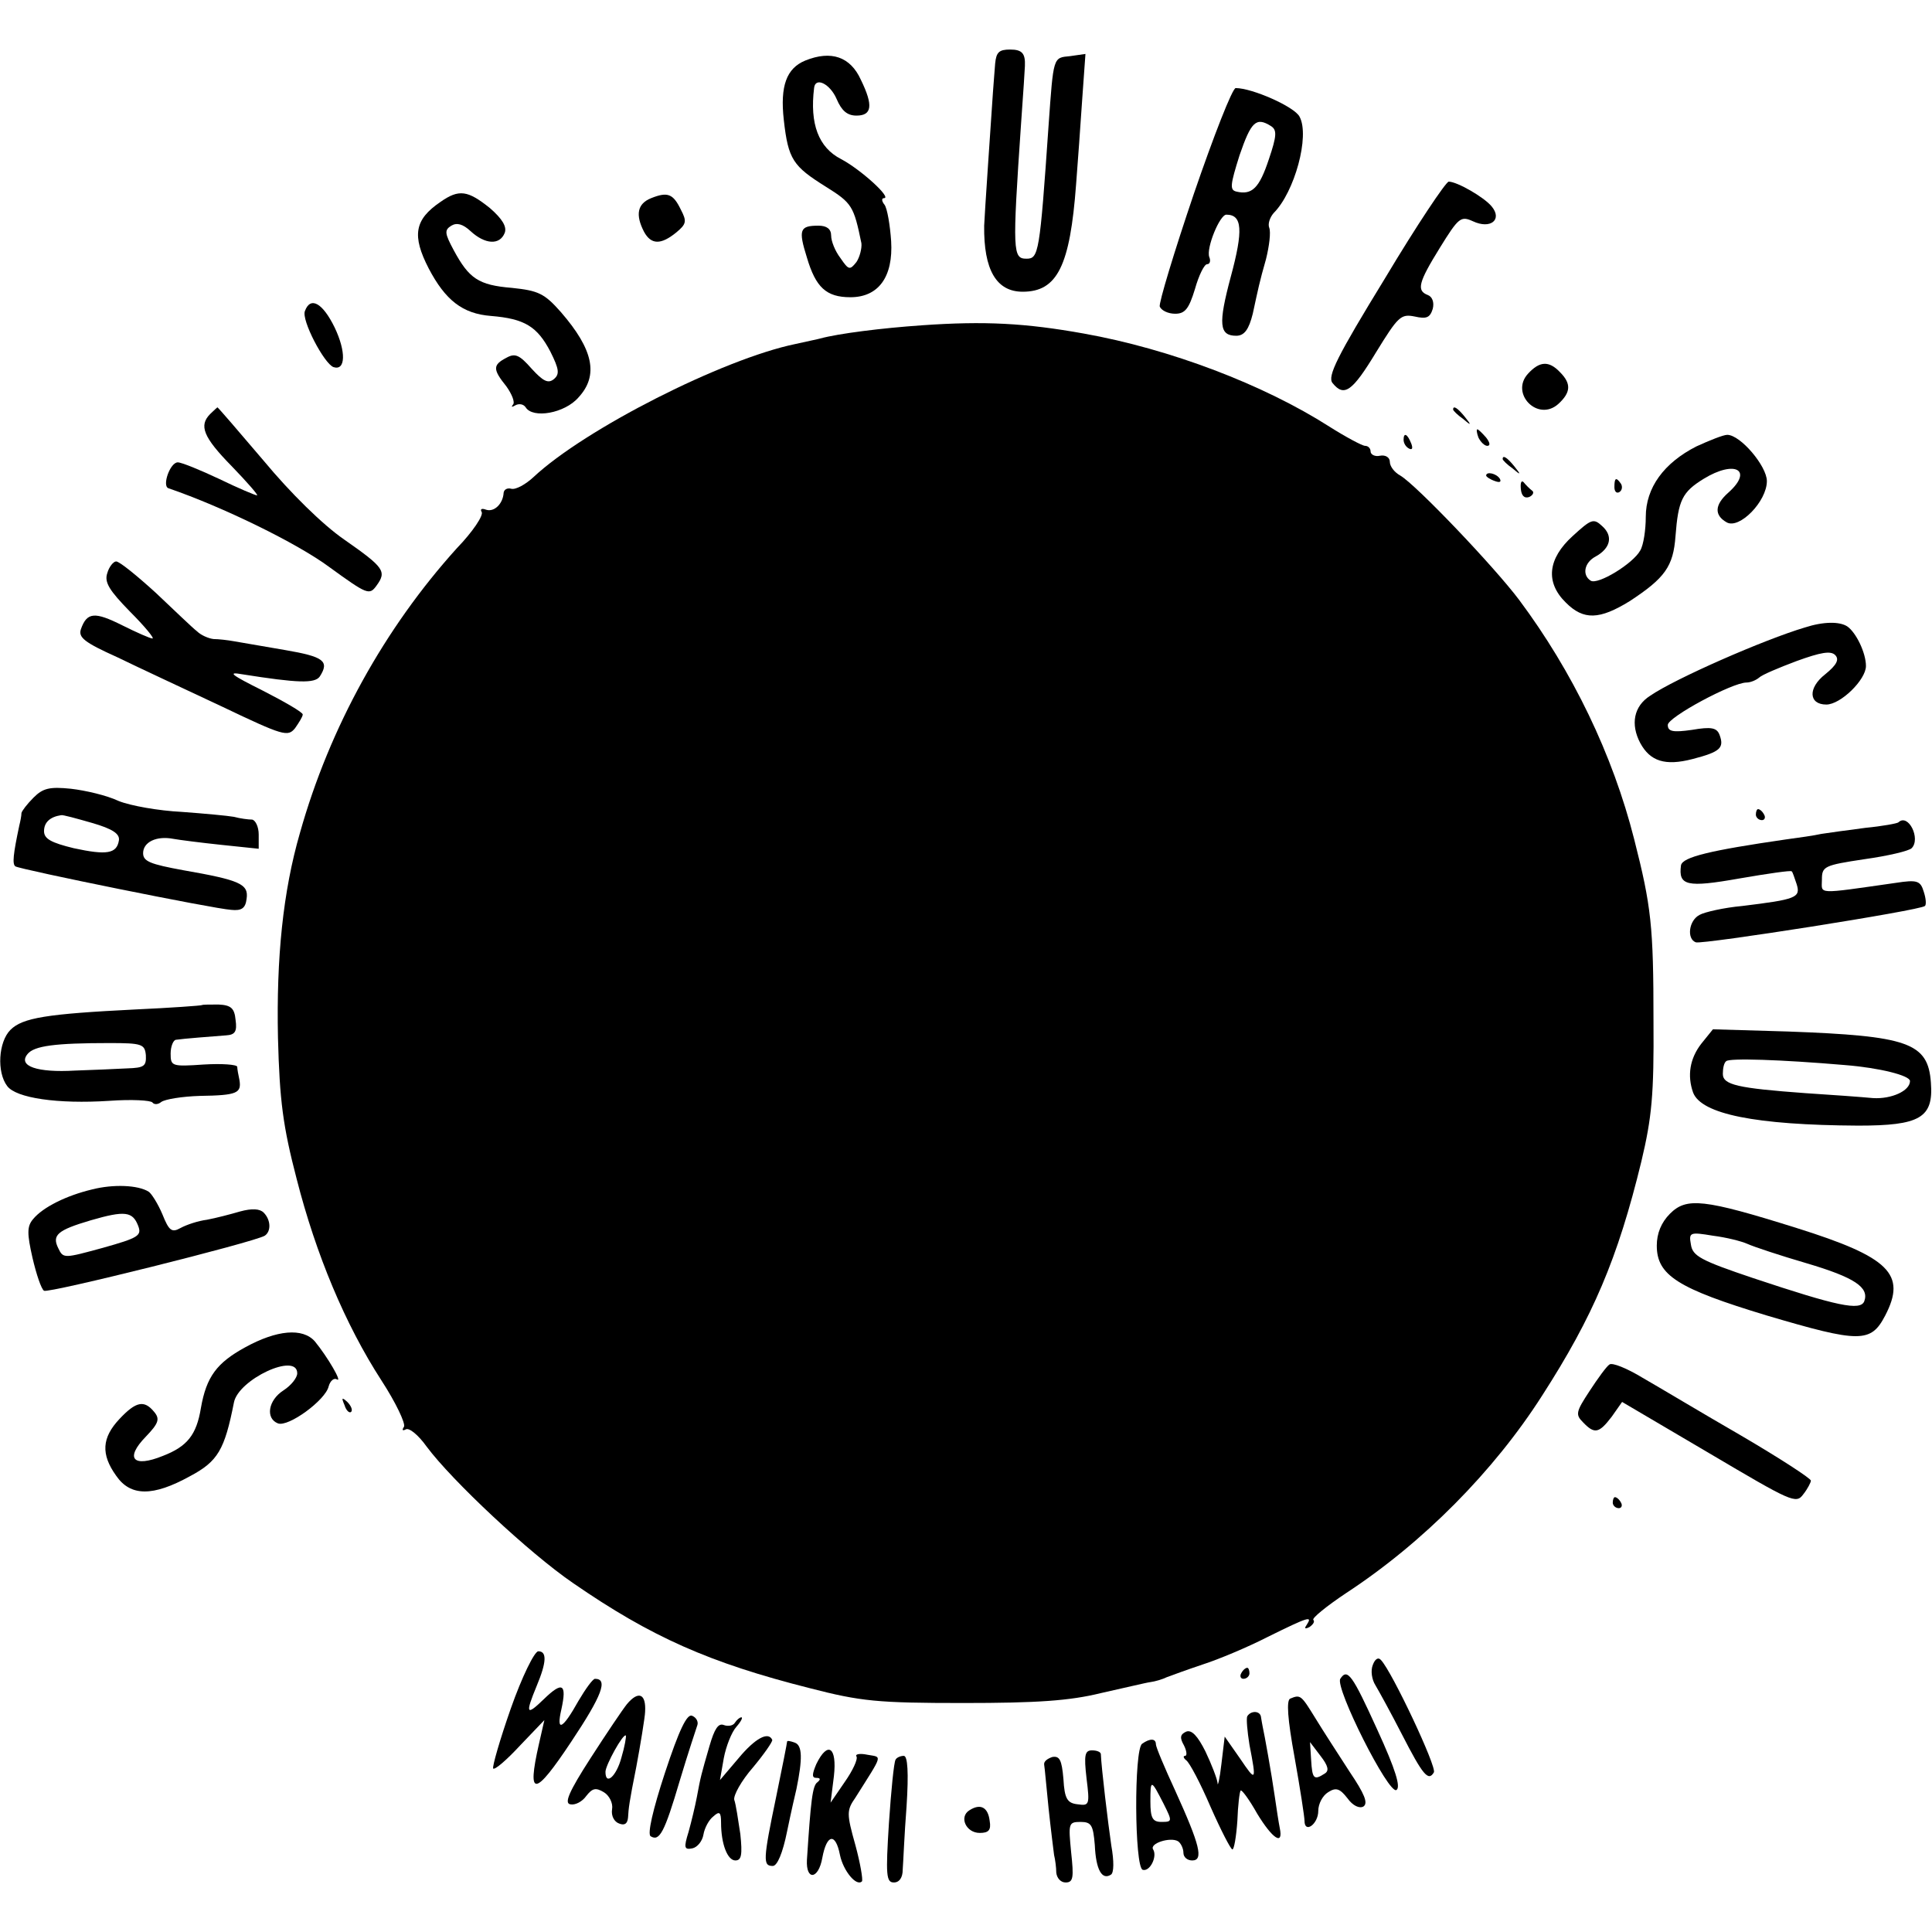
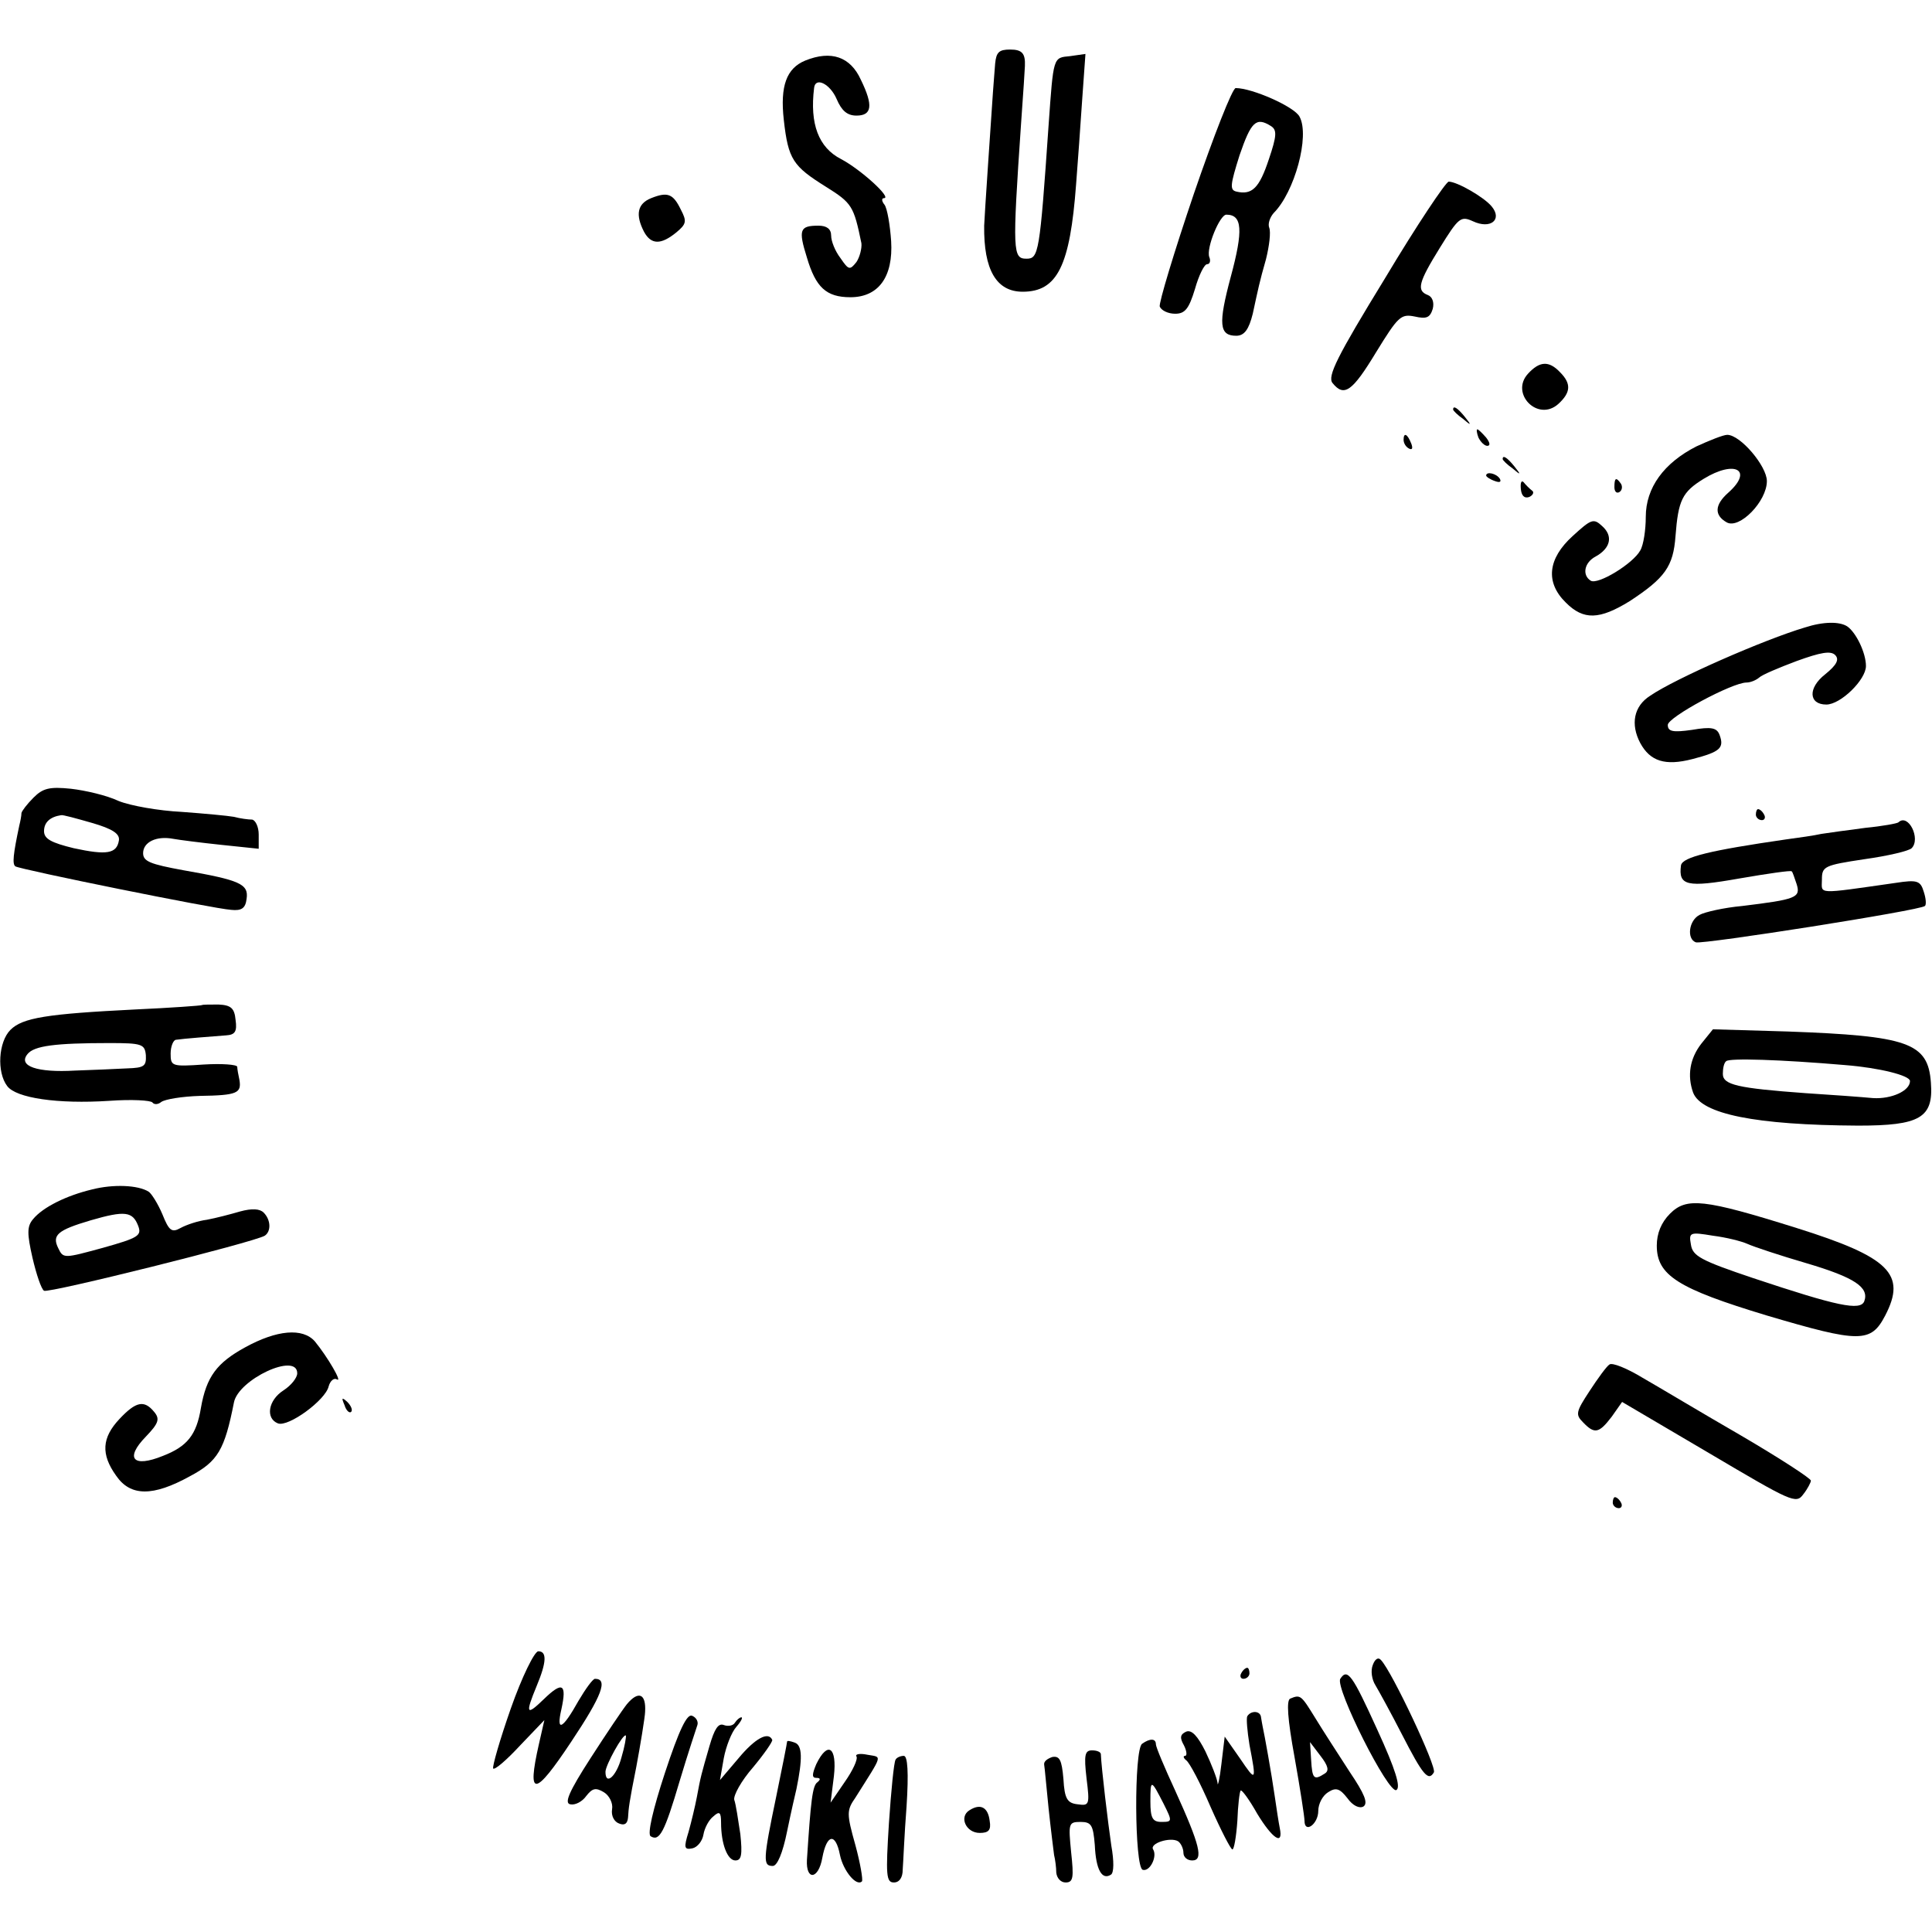
<svg xmlns="http://www.w3.org/2000/svg" version="1.0" width="351pt" height="351pt" viewBox="0 0 351 351" preserveAspectRatio="xMidYMid meet">
  <g transform="translate(0,351) scale(0.1,-0.1)" fill="#000000" stroke="none">
    <path d="M1808 3395 c-1 -14 -3 -37 -4 -52 -2 -29 -16 -234 -16 -243 -1 -80 22 -120 70 -120 63 0 86 47 97 195 3 39 8 107 11 153 l6 84 -28 -4 c-31 -3 -30 0 -39 -126 -16 -232 -18 -242 -40 -242 -25 0 -26 11 -10 245 4 55 7 102 7 105 1 23 -5 30 -27 30 -20 0 -25 -5 -27 -25z" />
    <path d="M1463 3400 c-34 -14 -46 -46 -39 -108 8 -72 17 -84 76 -121 48 -30 51 -35 65 -103 1 -9 -3 -25 -9 -34 -12 -15 -14 -15 -29 7 -10 13 -17 31 -17 41 0 12 -8 18 -23 18 -34 0 -37 -7 -21 -58 16 -54 35 -72 79 -72 51 0 78 37 74 102 -2 29 -7 59 -12 66 -5 6 -6 12 -1 12 15 0 -42 52 -78 71 -41 21 -57 64 -49 129 2 21 29 8 41 -20 9 -21 19 -30 36 -30 28 0 31 18 8 65 -19 42 -54 54 -101 35z" />
    <path d="M2169 3158 c-36 -106 -64 -199 -62 -205 3 -7 15 -13 28 -13 18 0 25 9 36 45 7 25 17 45 22 45 5 0 7 6 4 13 -6 16 19 77 31 77 29 0 31 -28 8 -113 -23 -86 -21 -107 10 -107 15 0 23 12 30 40 10 46 12 57 24 99 6 24 9 49 6 57 -3 7 1 19 8 27 38 38 66 140 47 175 -9 18 -86 52 -116 52 -6 0 -40 -87 -76 -192z m140 123 c11 -7 11 -17 -4 -61 -17 -51 -30 -65 -59 -58 -12 3 -11 12 6 66 21 61 30 70 57 53z" />
    <path d="M2516 3004 c-87 -142 -105 -178 -95 -190 21 -26 36 -15 79 56 40 65 45 70 70 65 22 -5 28 -2 33 14 3 12 -1 22 -9 25 -21 8 -17 23 22 86 34 55 38 58 60 48 32 -15 54 3 34 27 -14 17 -63 45 -78 45 -5 0 -58 -79 -116 -176z" />
-     <path d="M800 3143 c-47 -32 -52 -61 -21 -121 30 -57 61 -82 113 -86 61 -5 84 -19 108 -65 16 -32 17 -41 6 -50 -10 -8 -19 -4 -40 19 -22 25 -30 29 -46 20 -25 -13 -25 -21 0 -52 10 -14 16 -29 12 -33 -4 -5 -2 -5 5 -1 6 3 14 2 18 -4 13 -21 71 -11 96 18 37 40 27 87 -32 155 -30 34 -41 39 -89 44 -61 5 -78 17 -106 69 -16 30 -17 36 -4 44 10 6 21 3 35 -10 26 -24 53 -26 62 -3 4 11 -4 25 -27 45 -40 32 -56 35 -90 11z" />
    <path d="M1183 3150 c-25 -10 -29 -30 -13 -61 13 -24 31 -24 59 -1 18 15 19 20 8 41 -14 29 -24 33 -54 21z" />
-     <path d="M554 2945 c-7 -16 35 -96 52 -102 22 -7 23 28 2 72 -22 45 -44 57 -54 30z" />
-     <path d="M1675 2919 c-73 -5 -152 -15 -185 -24 -3 -1 -23 -5 -45 -10 -131 -27 -382 -154 -476 -242 -14 -13 -32 -23 -40 -21 -7 2 -13 -1 -14 -7 -1 -20 -17 -36 -32 -31 -8 3 -11 1 -8 -4 4 -6 -16 -36 -45 -66 -131 -145 -231 -325 -285 -517 -31 -107 -43 -227 -40 -372 3 -115 9 -161 34 -257 35 -137 88 -264 154 -366 26 -40 44 -78 41 -84 -4 -6 -3 -8 3 -5 6 4 23 -10 38 -31 46 -62 187 -194 266 -248 142 -98 248 -145 430 -191 93 -24 123 -27 279 -27 134 0 193 4 250 18 41 9 82 19 90 20 8 1 22 5 30 9 8 3 38 14 65 23 28 9 81 31 118 50 75 37 82 39 71 22 -5 -7 -3 -8 5 -4 7 5 10 10 7 13 -3 3 24 25 60 49 139 91 268 221 356 359 92 143 137 248 180 425 19 80 23 121 22 255 0 173 -4 208 -35 330 -39 154 -112 305 -209 435 -45 60 -187 209 -216 226 -11 6 -19 17 -19 25 0 8 -8 13 -18 11 -9 -2 -17 2 -17 8 0 5 -4 10 -10 10 -5 0 -35 16 -65 35 -119 76 -289 141 -446 169 -106 19 -180 23 -294 15z" />
    <path d="M2776 2831 c-33 -36 18 -88 55 -55 23 21 24 37 3 58 -20 21 -37 20 -58 -3z" />
-     <path d="M382 2758 c-21 -21 -13 -42 39 -95 28 -29 49 -53 46 -53 -3 0 -34 13 -69 30 -34 16 -68 30 -75 30 -14 0 -29 -43 -17 -47 99 -34 234 -100 292 -143 69 -50 73 -52 86 -34 19 26 14 33 -59 84 -39 27 -97 84 -146 143 -45 53 -83 97 -84 97 0 0 -6 -5 -13 -12z" />
    <path d="M2640 2766 c0 -2 8 -10 18 -17 15 -13 16 -12 3 4 -13 16 -21 21 -21 13z" />
    <path d="M2686 2715 c4 -8 11 -15 16 -15 6 0 5 6 -2 15 -7 8 -14 15 -16 15 -2 0 -1 -7 2 -15z" />
    <path d="M2550 2711 c0 -6 4 -13 10 -16 6 -3 7 1 4 9 -7 18 -14 21 -14 7z" />
    <path d="M3082 2699 c-59 -30 -92 -75 -92 -128 0 -23 -4 -51 -10 -61 -13 -24 -77 -63 -90 -55 -16 10 -12 33 9 44 27 15 32 37 12 55 -16 15 -20 13 -54 -18 -45 -41 -50 -84 -12 -121 32 -32 61 -31 116 3 64 42 79 63 83 118 5 65 12 80 51 104 57 35 91 16 45 -25 -25 -22 -26 -41 -3 -54 23 -13 73 38 73 75 0 27 -48 84 -72 84 -7 0 -32 -10 -56 -21z" />
    <path d="M2730 2676 c0 -2 8 -10 18 -17 15 -13 16 -12 3 4 -13 16 -21 21 -21 13z" />
    <path d="M2700 2646 c0 -2 7 -7 16 -10 8 -3 12 -2 9 4 -6 10 -25 14 -25 6z" />
    <path d="M2763 2622 c1 -12 6 -18 15 -15 7 3 10 9 5 12 -4 3 -11 10 -15 15 -4 4 -6 -1 -5 -12z" />
    <path d="M2933 2625 c0 -8 4 -12 9 -9 5 3 6 10 3 15 -9 13 -12 11 -12 -6z" />
-     <path d="M195 2469 c-6 -17 4 -32 41 -70 27 -27 45 -49 41 -49 -4 0 -29 11 -55 24 -50 25 -64 24 -75 -7 -5 -15 6 -24 66 -51 39 -19 125 -59 191 -90 111 -53 119 -55 132 -39 7 10 14 21 14 25 0 4 -33 23 -72 43 -58 29 -66 35 -38 30 101 -16 132 -17 141 -4 18 28 7 36 -63 48 -40 7 -82 14 -93 16 -11 2 -28 4 -37 4 -9 1 -23 7 -30 14 -8 6 -41 38 -75 70 -34 31 -66 57 -72 57 -5 0 -13 -10 -16 -21z" />
    <path d="M3279 2370 c-74 -22 -236 -93 -281 -124 -30 -19 -36 -52 -18 -86 18 -33 45 -42 95 -29 50 13 58 20 49 44 -5 13 -15 15 -50 9 -35 -5 -44 -3 -44 9 0 14 117 77 143 77 7 0 17 4 23 9 5 5 36 18 68 30 44 16 62 19 70 11 8 -8 3 -18 -18 -35 -32 -25 -30 -55 2 -55 26 0 72 45 72 70 0 24 -18 61 -34 72 -14 9 -43 9 -77 -2z" />
    <path d="M61 2061 c-12 -12 -21 -24 -22 -28 0 -5 -2 -15 -4 -23 -11 -52 -13 -70 -7 -74 10 -6 360 -77 392 -79 19 -2 26 3 28 20 4 27 -12 34 -115 52 -60 11 -73 16 -73 31 0 20 24 32 55 26 11 -2 50 -7 88 -11 l67 -7 0 26 c0 14 -6 26 -12 27 -7 0 -22 2 -33 5 -11 2 -54 6 -95 9 -41 2 -93 11 -115 20 -21 10 -60 19 -86 22 -39 4 -51 1 -68 -16z m106 -46 c38 -11 51 -20 49 -32 -4 -24 -22 -27 -82 -14 -41 10 -54 17 -54 31 0 16 11 26 31 29 3 1 28 -6 56 -14z" />
    <path d="M3190 2030 c0 -5 5 -10 11 -10 5 0 7 5 4 10 -3 6 -8 10 -11 10 -2 0 -4 -4 -4 -10z" />
    <path d="M3449 2016 c-2 -2 -29 -7 -60 -10 -31 -4 -67 -9 -80 -11 -13 -3 -42 -7 -64 -10 -138 -20 -188 -32 -191 -47 -5 -37 10 -41 106 -24 52 9 94 15 95 13 2 -1 5 -12 9 -23 8 -25 -1 -28 -99 -40 -33 -3 -68 -11 -77 -16 -20 -10 -24 -44 -7 -50 13 -4 408 58 416 66 3 2 2 14 -2 26 -6 20 -12 22 -51 16 -147 -21 -134 -21 -134 6 0 24 4 26 77 37 43 6 81 15 86 20 17 17 -6 64 -24 47z" />
    <path d="M367 1684 c-1 -1 -56 -5 -122 -8 -160 -8 -204 -15 -226 -37 -22 -22 -25 -77 -6 -102 16 -22 92 -33 185 -27 41 3 76 1 79 -3 3 -4 10 -4 16 1 7 5 38 10 70 11 68 1 76 5 72 29 -2 9 -4 20 -4 24 -1 4 -28 6 -61 4 -58 -4 -60 -3 -60 20 0 13 5 25 10 25 13 2 65 6 91 8 16 1 20 7 17 28 -2 21 -8 27 -31 28 -15 0 -29 0 -30 -1z m-102 -91 c1 -20 -3 -23 -34 -24 -20 -1 -63 -3 -95 -4 -68 -4 -104 8 -86 30 12 15 50 20 149 20 59 0 64 -2 66 -22z" />
    <path d="M3091 1614 c-21 -27 -26 -58 -15 -89 15 -39 113 -59 300 -60 112 0 137 14 132 78 -5 73 -42 85 -260 93 l-136 4 -21 -26z m261 -39 c63 -5 118 -19 118 -29 0 -18 -34 -33 -67 -31 -21 2 -76 6 -123 9 -123 9 -150 15 -150 35 0 10 2 20 6 23 5 6 99 3 216 -7z" />
    <path d="M167 1349 c-46 -11 -89 -32 -107 -54 -11 -13 -11 -26 -1 -70 7 -30 16 -57 21 -60 8 -5 381 88 401 100 12 8 11 29 -2 42 -7 7 -21 8 -43 2 -17 -5 -44 -12 -60 -15 -16 -2 -37 -9 -48 -15 -16 -9 -21 -5 -33 25 -8 19 -20 38 -25 41 -19 12 -64 14 -103 4z m84 -66 c7 -18 0 -22 -64 -40 -70 -19 -72 -20 -81 -1 -12 24 -2 33 59 51 62 18 76 16 86 -10z" />
    <path d="M3034 1305 c-16 -16 -24 -36 -24 -58 0 -54 38 -78 200 -127 169 -50 189 -50 215 0 39 75 8 106 -161 159 -169 53 -200 56 -230 26z m141 -55 c11 -5 59 -21 107 -35 88 -26 114 -44 105 -69 -7 -18 -49 -9 -202 42 -95 32 -110 40 -113 61 -4 22 -2 23 40 16 24 -3 52 -10 63 -15z" />
    <path d="M445 1062 c-51 -28 -70 -53 -80 -110 -8 -49 -25 -70 -69 -87 -54 -22 -70 -5 -31 35 23 24 26 32 15 45 -18 22 -33 19 -63 -13 -32 -34 -34 -64 -6 -103 26 -38 67 -38 134 -1 51 27 63 48 80 134 8 42 115 92 115 53 0 -8 -11 -22 -25 -31 -28 -18 -33 -51 -10 -60 19 -7 86 42 92 67 3 11 10 16 15 13 11 -7 -17 41 -40 69 -22 25 -69 21 -127 -11z" />
    <path d="M2924 1031 c-5 -3 -21 -25 -36 -48 -25 -38 -26 -43 -12 -57 21 -22 29 -20 52 10 l19 27 158 -93 c149 -88 158 -93 171 -75 8 10 14 22 14 25 0 4 -57 41 -127 82 -71 41 -151 89 -179 105 -28 17 -55 28 -60 24z" />
    <path d="M626 957 c3 -10 9 -15 12 -12 3 3 0 11 -7 18 -10 9 -11 8 -5 -6z" />
    <path d="M2930 780 c0 -5 5 -10 11 -10 5 0 7 5 4 10 -3 6 -8 10 -11 10 -2 0 -4 -4 -4 -10z" />
    <path d="M928 406 c-20 -57 -34 -106 -32 -109 3 -3 25 16 49 42 l44 46 -10 -44 c-22 -97 -8 -96 59 5 56 84 67 114 43 114 -4 0 -17 -18 -30 -40 -29 -52 -41 -58 -31 -15 10 46 2 51 -32 18 -32 -31 -34 -27 -13 24 18 43 19 63 3 63 -7 0 -30 -47 -50 -104z" />
    <path d="M2494 485 c-4 -10 -2 -26 5 -37 6 -10 28 -50 48 -89 38 -74 48 -86 58 -69 6 9 -76 183 -96 204 -5 6 -11 2 -15 -9z" />
    <path d="M2255 470 c-3 -5 -1 -10 4 -10 6 0 11 5 11 10 0 6 -2 10 -4 10 -3 0 -8 -4 -11 -10z" />
    <path d="M2435 460 c-10 -16 88 -211 102 -202 8 5 -1 36 -35 110 -45 99 -54 112 -67 92z" />
    <path d="M1139 414 c-8 -10 -37 -53 -66 -98 -40 -62 -48 -82 -37 -84 9 -2 22 5 29 15 11 14 17 16 32 7 10 -6 17 -20 15 -31 -2 -12 4 -23 13 -26 10 -4 15 0 16 11 1 17 2 27 15 92 7 37 16 92 16 100 2 33 -12 39 -33 14z m-10 -97 c-9 -34 -29 -52 -29 -26 0 12 32 70 37 66 1 -2 -2 -20 -8 -40z" />
    <path d="M2344 424 c-7 -3 -5 -36 8 -107 10 -56 18 -108 18 -115 0 -24 25 -6 25 18 0 13 8 28 18 34 14 9 21 7 35 -11 10 -14 22 -19 29 -15 9 6 2 23 -25 63 -20 31 -48 74 -62 97 -26 42 -27 44 -46 36z m63 -136 c-20 -13 -23 -10 -25 25 l-2 32 19 -25 c14 -18 16 -27 8 -32z" />
    <path d="M1208 289 c-22 -67 -32 -111 -26 -115 16 -10 25 6 53 101 15 50 30 95 32 101 2 6 -2 14 -10 17 -9 3 -23 -25 -49 -104z" />
    <path d="M2266 392 c-2 -4 0 -27 4 -52 13 -67 12 -68 -17 -25 l-28 40 -6 -50 c-3 -27 -7 -43 -7 -34 -1 8 -11 34 -22 57 -14 28 -25 40 -35 36 -11 -5 -12 -11 -4 -25 5 -10 6 -19 2 -19 -4 0 -3 -4 2 -8 6 -4 26 -42 44 -84 19 -43 37 -78 40 -78 3 0 7 23 9 52 1 28 4 53 6 55 2 2 16 -17 30 -42 28 -46 48 -59 41 -26 -2 10 -6 36 -9 57 -6 42 -19 114 -22 127 -1 4 -2 12 -3 17 -1 12 -18 13 -25 2z" />
    <path d="M1335 380 c-3 -5 -12 -7 -20 -4 -10 4 -17 -7 -26 -38 -15 -52 -16 -55 -23 -93 -3 -16 -10 -45 -15 -63 -9 -29 -8 -33 7 -30 9 2 18 13 20 25 2 12 10 27 18 33 11 10 14 8 14 -11 0 -40 12 -69 26 -69 11 0 13 10 9 48 -4 26 -8 54 -11 62 -2 8 13 35 34 59 20 24 36 47 35 50 -7 16 -31 3 -61 -33 l-34 -40 7 40 c4 21 14 47 23 57 8 9 12 17 9 17 -3 0 -8 -4 -12 -10z" />
    <path d="M1430 346 c0 -2 -9 -48 -20 -101 -24 -115 -24 -125 -6 -125 8 0 18 23 26 63 7 34 15 69 17 77 11 54 11 79 -3 84 -8 3 -14 4 -14 2z" />
    <path d="M2075 342 c-15 -10 -14 -224 1 -229 13 -4 27 24 19 37 -7 11 31 23 45 15 5 -3 10 -13 10 -21 0 -8 7 -14 16 -14 21 0 14 28 -31 127 -19 41 -35 79 -35 84 0 11 -11 11 -25 1z m39 -109 c16 -32 16 -33 -4 -33 -16 0 -20 7 -20 37 0 41 1 41 24 -4z" />
    <path d="M1483 305 c-8 -19 -8 -25 0 -25 8 0 8 -3 2 -8 -9 -6 -12 -34 -19 -141 -2 -38 21 -36 28 4 8 43 24 46 32 5 6 -29 30 -58 40 -48 2 3 -3 33 -12 66 -16 57 -16 63 0 86 51 81 49 73 22 78 -14 3 -23 1 -20 -3 3 -5 -7 -26 -21 -46 l-26 -38 6 48 c6 53 -11 65 -32 22z" />
    <path d="M1974 279 c6 -48 5 -50 -16 -47 -19 2 -24 10 -26 46 -3 35 -7 42 -20 40 -9 -3 -16 -8 -15 -14 1 -5 4 -40 8 -79 4 -38 9 -77 10 -85 2 -8 4 -23 4 -32 1 -10 8 -18 17 -18 14 0 15 9 10 55 -5 52 -5 55 17 55 20 0 23 -6 26 -42 2 -45 13 -64 29 -54 6 3 6 25 1 53 -6 41 -18 141 -19 166 0 4 -7 7 -16 7 -13 0 -15 -8 -10 -51z" />
    <path d="M1627 313 c-3 -5 -8 -56 -12 -115 -6 -95 -5 -108 9 -108 10 0 16 9 16 23 1 12 3 64 7 115 4 62 2 92 -5 92 -6 0 -13 -3 -15 -7z" />
    <path d="M1761 221 c-19 -12 -6 -41 19 -41 16 0 21 5 18 22 -3 25 -17 32 -37 19z" />
  </g>
</svg>